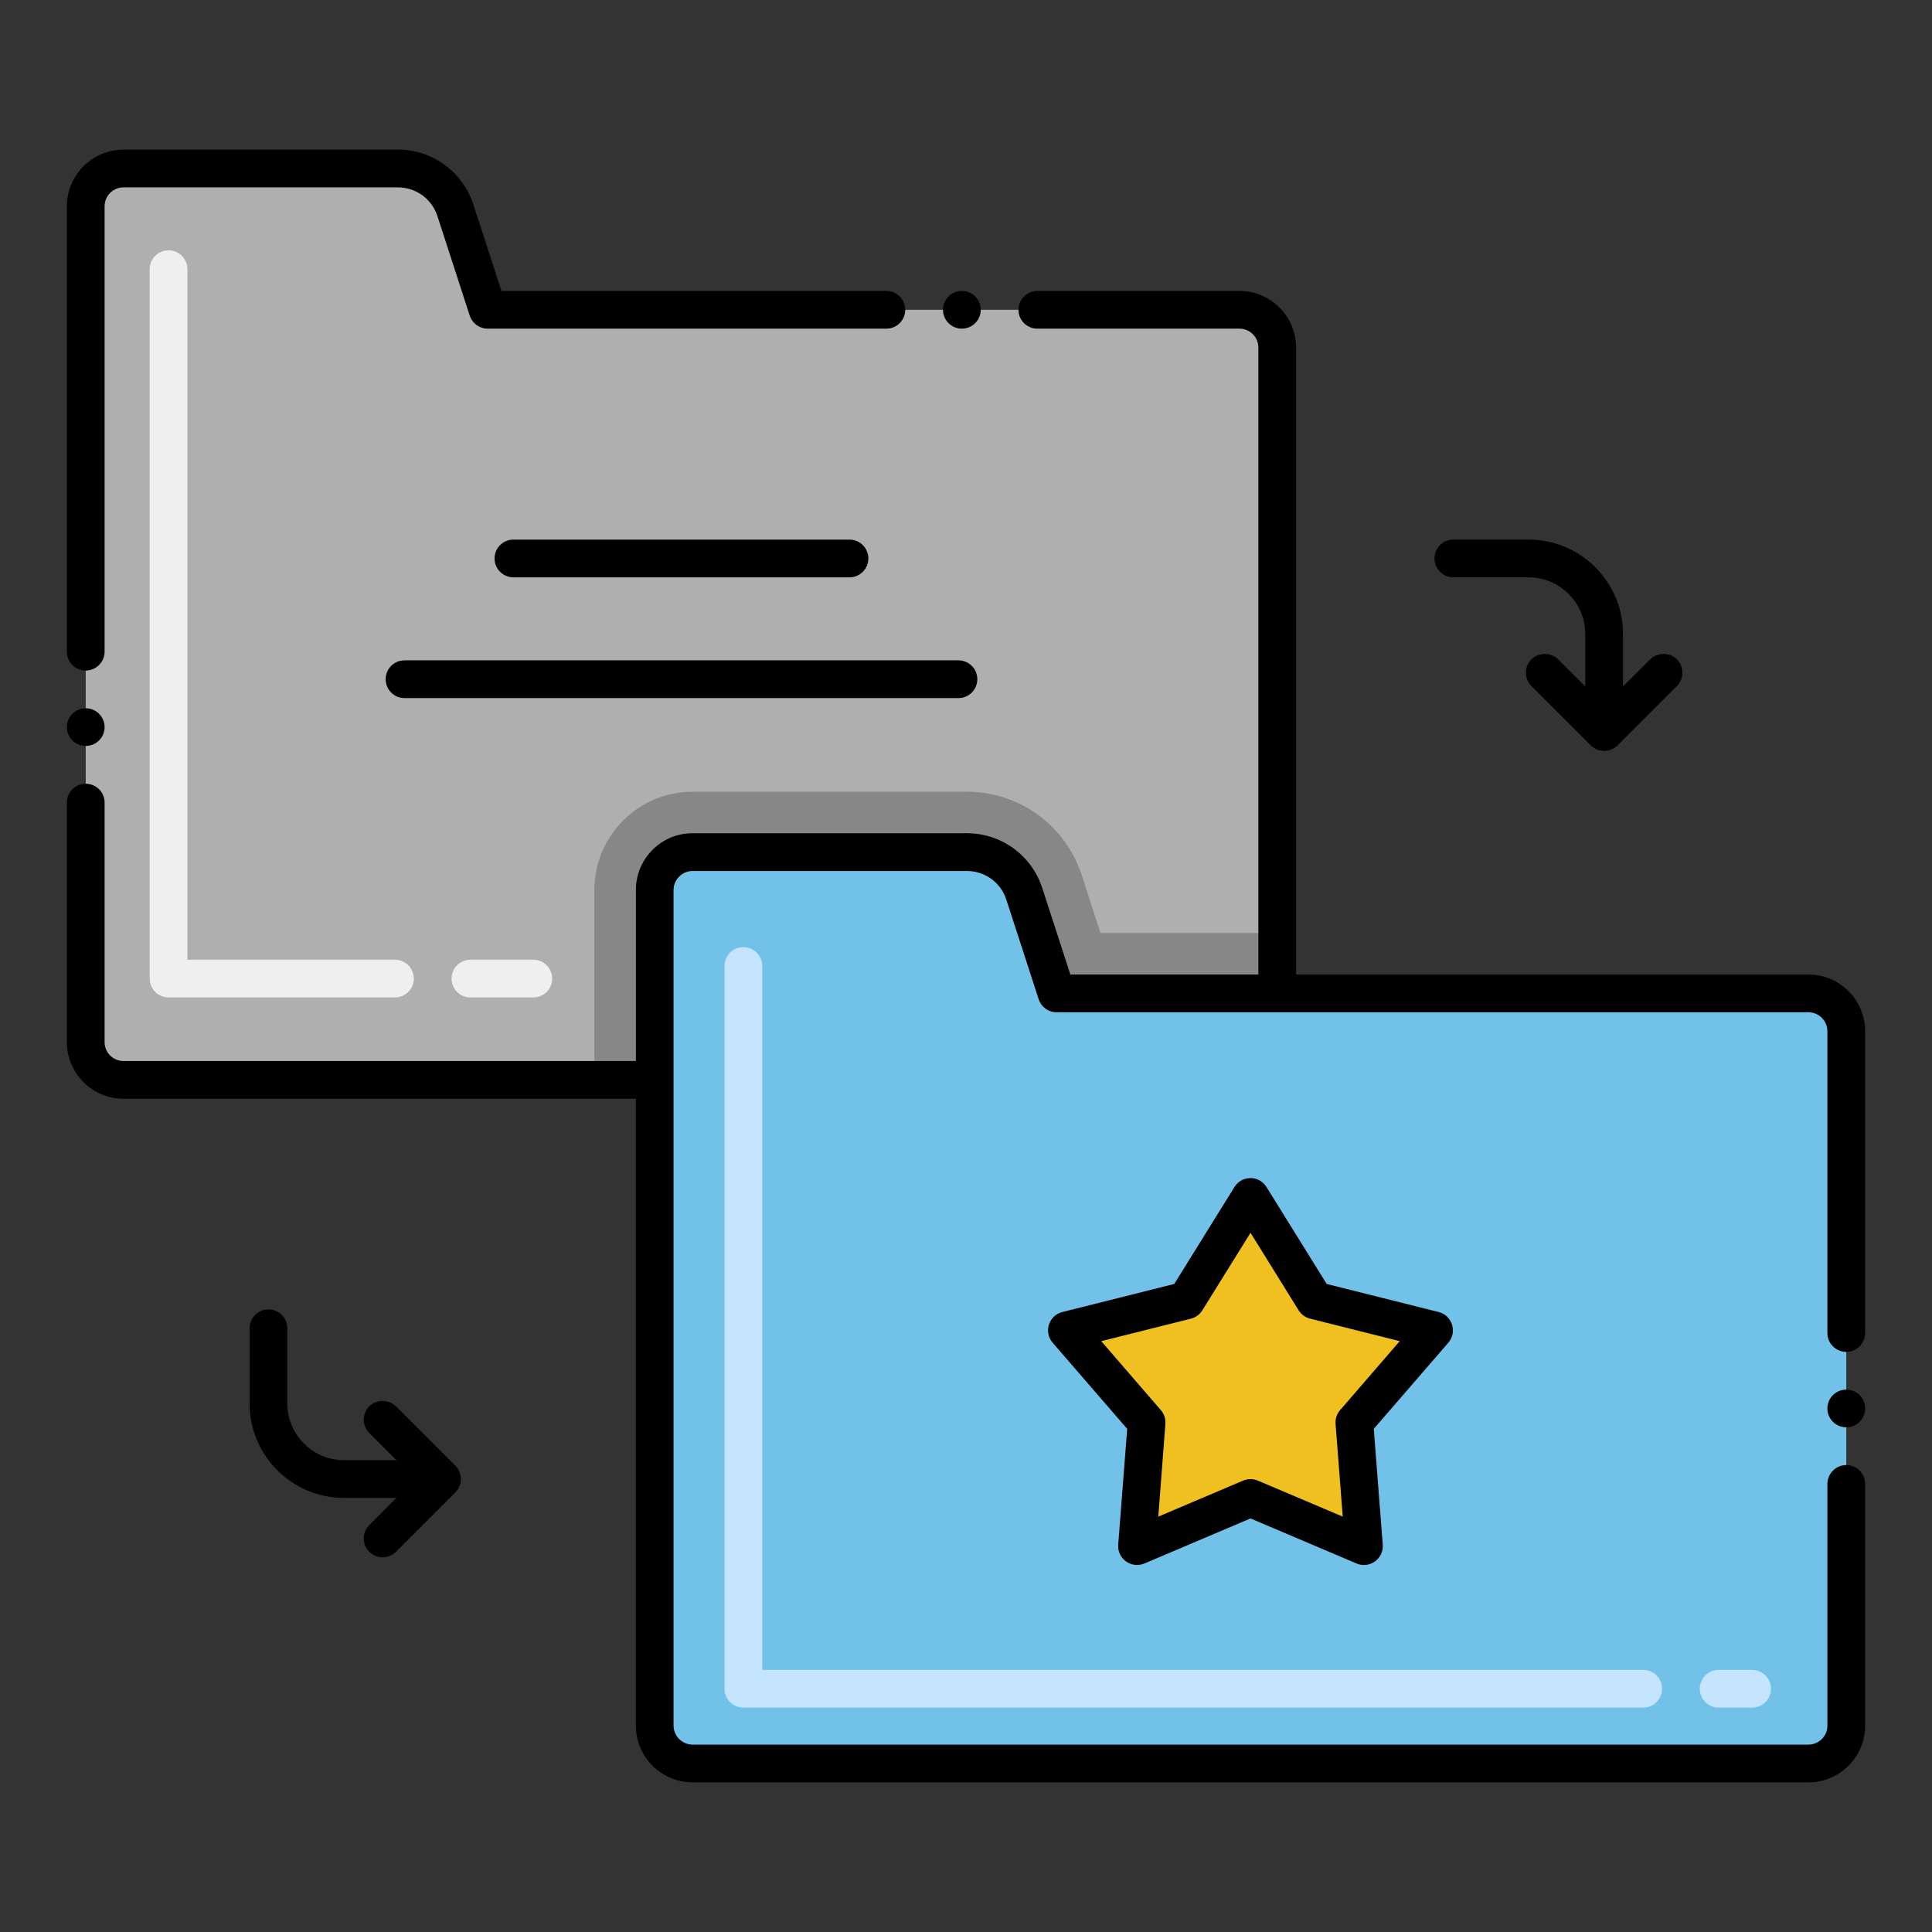
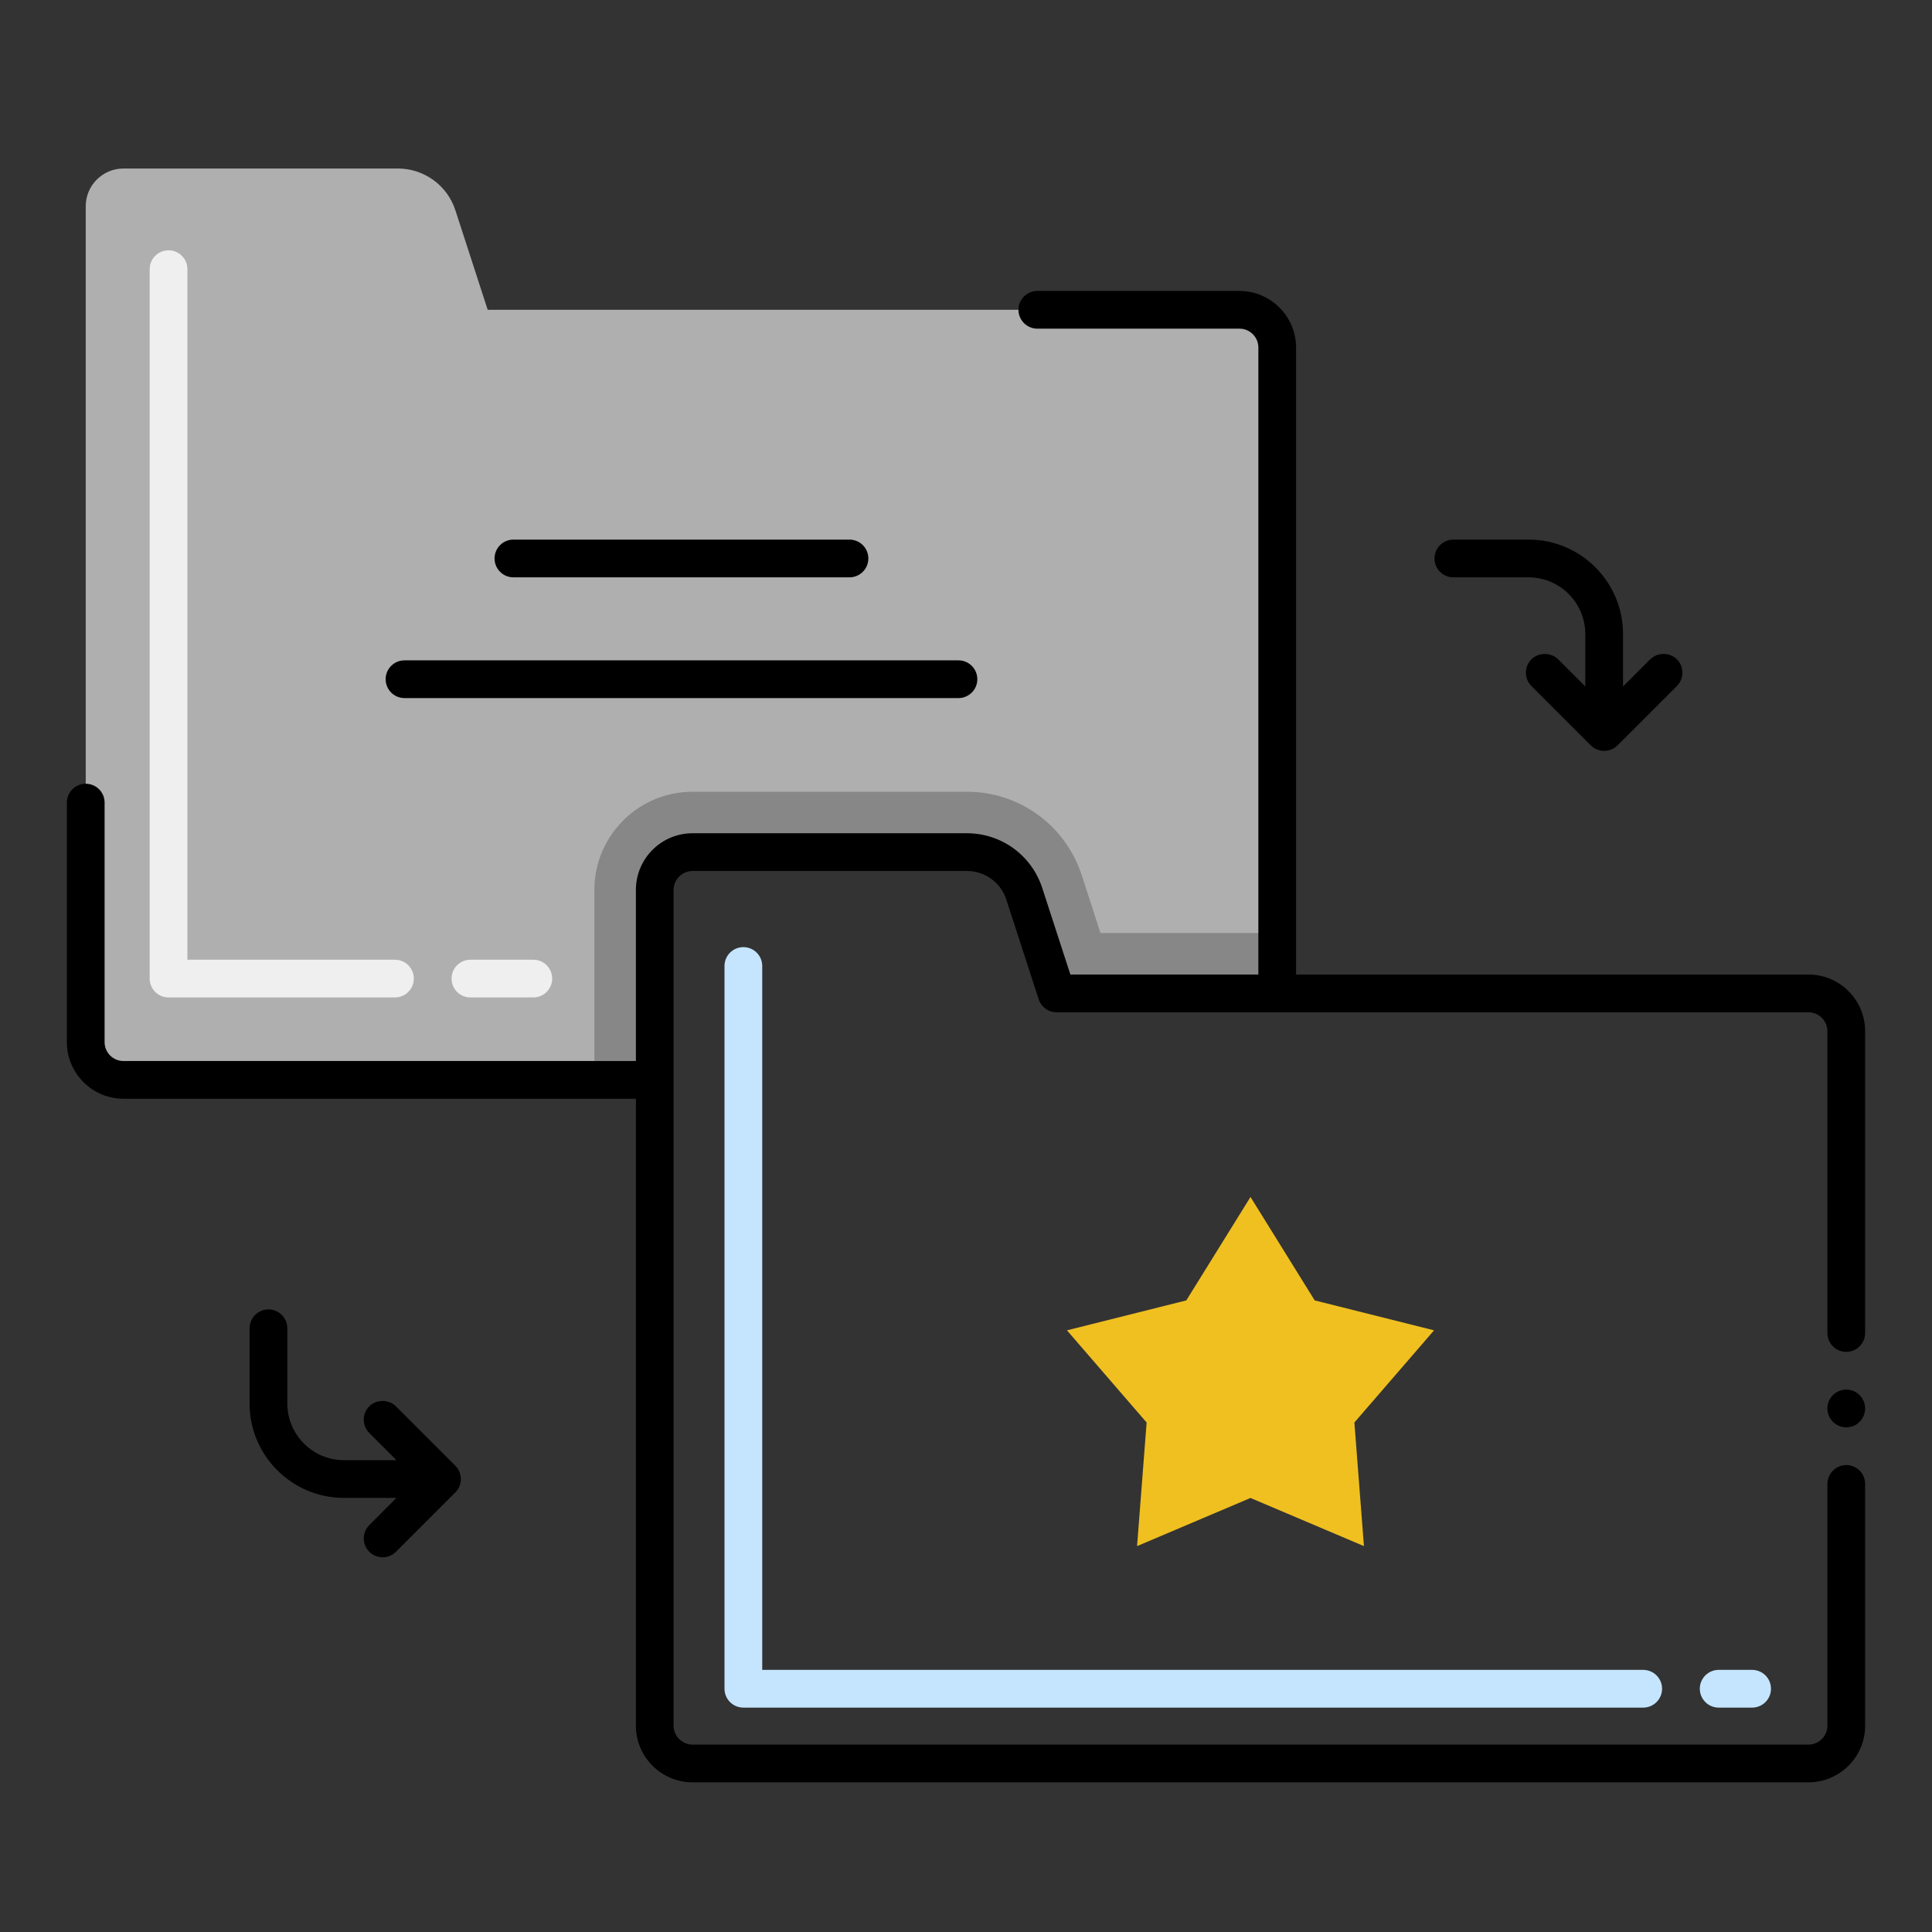
<svg xmlns="http://www.w3.org/2000/svg" version="1.1" x="0px" y="0px" viewBox="0 0 256 256" style="enable-background:new 0 0 256 256;" xml:space="preserve">
  <rect x="0" y="0" width="256" height="256" fill="#333333" stroke="none" />
  <style type="text/css">
	.st0{fill:#878787;}
	.st1{fill:#F2E1D6;}
	.st2{fill:#FFFFFF;}
	.st3{fill:#F0C020;}
	.st4{fill:#F9E5AF;}
	.st5{fill:#72C1E8;}
	.st6{fill:#C5E5FF;}
	.st7{fill:#13BF6D;}
	.st8{fill:#76FFBA;}
	.st9{fill:#EFEFEF;}
	.st10{fill:#FC5D3D;}
	.st11{fill:#FFCBC2;}
	.st12{fill:#FFB69F;}
	.st13{fill:#AFAFAF;}
	.st14{fill:#7C7B7A;}
	.st15{fill:#D6C0B4;}
	.st16{fill:#7A7380;}
	.st17{fill:#F0AB20;}
	.st18{fill:#FBE0E2;}
	.st19{fill:#4C4945;}
	.st20{fill:#68B0D4;}
	.st21{fill:#B35034;}
	.st22{fill:#EDAF85;}
	.st23{fill:#139C6D;}
</style>
  <g id="Layer_2">
</g>
  <g id="Layer_1">
    <g>
      <g>
        <g>
          <g>
            <g>
              <path class="st13" d="M169.24,46.05v85.58h-29.23l-4.28-13.18c-1.07-3.3-4.14-5.54-7.61-5.54H91.76c-2.77,0-5,2.24-5,5v25.18        h-70.4c-2.76,0-5-2.24-5-5V27.33c0-2.76,2.24-5,5-5h36.37c3.47,0,6.54,2.24,7.61,5.53l4.28,13.19h99.62        C167.01,41.05,169.24,43.29,169.24,46.05z" />
            </g>
            <g>
              <path class="st0" d="M169.24,123.63v8h-29.23l-4.28-13.18c-1.07-3.3-4.14-5.54-7.61-5.54H91.76c-2.77,0-5,2.24-5,5v25.18h-8        v-25.18c0-7.17,5.83-13,13-13h36.36c6.96,0,13.07,4.45,15.22,11.07l2.48,7.65H169.24z" />
            </g>
            <g>
-               <path class="st5" d="M239.64,131.63h-70.4h-29.23l-4.28-13.18c-1.07-3.3-4.14-5.54-7.61-5.54H91.76c-2.77,0-5,2.24-5,5        c0,11.881,0,97.697,0,110.76c0,2.76,2.23,5,5,5h147.88c2.76,0,5-2.24,5-5v-92.04C244.64,133.87,242.4,131.63,239.64,131.63z" />
-             </g>
+               </g>
            <g>
              <polygon class="st3" points="165.698,158.606 174.204,172.31 190.019,176.276 179.462,188.49 180.729,204.867         165.698,198.489 150.667,204.867 151.934,188.49 141.377,176.276 157.192,172.31       " />
            </g>
          </g>
          <g>
            <path class="st6" d="M232.164,226.267h-4.43c-1.381,0-2.5-1.119-2.5-2.5s1.119-2.5,2.5-2.5h4.43c1.381,0,2.5,1.119,2.5,2.5       S233.544,226.267,232.164,226.267z M217.734,226.267H98.5c-1.381,0-2.5-1.119-2.5-2.5V128c0-1.381,1.119-2.5,2.5-2.5       s2.5,1.119,2.5,2.5v93.267h116.733c1.381,0,2.5,1.119,2.5,2.5S219.115,226.267,217.734,226.267z" />
          </g>
        </g>
        <g>
          <path class="st9" d="M70.667,132.167h-8.334c-1.381,0-2.5-1.119-2.5-2.5s1.119-2.5,2.5-2.5h8.334c1.381,0,2.5,1.119,2.5,2.5      S72.048,132.167,70.667,132.167z M52.333,132.167h-30c-1.381,0-2.5-1.119-2.5-2.5v-94c0-1.381,1.119-2.5,2.5-2.5      s2.5,1.119,2.5,2.5v91.5h27.5c1.381,0,2.5,1.119,2.5,2.5S53.714,132.167,52.333,132.167z" />
        </g>
      </g>
      <path d="M68.031,71.5c-1.381,0-2.5,1.12-2.5,2.5s1.119,2.5,2.5,2.5h44.529c1.38,0,2.5-1.12,2.5-2.5s-1.12-2.5-2.5-2.5H68.031z" />
      <path d="M53.6,92.5H127c1.38,0,2.5-1.12,2.5-2.5s-1.12-2.5-2.5-2.5H53.6c-1.38,0-2.5,1.12-2.5,2.5S52.22,92.5,53.6,92.5z" />
      <circle cx="244.64" cy="186.63" r="2.5" />
      <path d="M247.14,228.67v-32.04c0-1.38-1.12-2.5-2.5-2.5c-1.37,0-2.49,1.12-2.5,2.49v0.01v32.04c0,1.37-1.12,2.49-2.5,2.5H91.76    c-1.38-0.01-2.5-1.13-2.51-2.5c0-12.828,0-98.995,0-110.76c0.01-1.37,1.13-2.49,2.51-2.5h36.36c2.39,0,4.5,1.529,5.229,3.81    l4.28,13.18c0.34,1.04,1.29,1.73,2.38,1.73h99.63c1.37,0.01,2.5,1.13,2.5,2.5v40c0,1.38,1.12,2.5,2.5,2.5s2.5-1.12,2.5-2.5v-40    c0-4.13-3.37-7.5-7.5-7.5h-67.899V46.05c-0.011-4.13-3.37-7.49-7.5-7.5h-26.79c-1.37,0-2.5,1.12-2.5,2.5s1.13,2.5,2.5,2.5h26.79    c1.38,0,2.5,1.12,2.5,2.5v83.08h-24.91l-3.721-11.45c-1.409-4.35-5.42-7.27-9.989-7.27H91.76c-4.14,0-7.5,3.37-7.5,7.5v22.68    h-67.9c-1.38,0-2.5-1.12-2.5-2.5v-31.75c0-1.37-1.119-2.49-2.5-2.49c-1.38,0-2.5,1.12-2.5,2.49v31.75c0,4.13,3.37,7.5,7.5,7.5    h67.9v83.08c0,4.13,3.36,7.49,7.5,7.5h147.88C243.77,236.16,247.14,232.8,247.14,228.67z" />
-       <path d="M190.63,173.85l-14.84-3.72l-7.971-12.84c-0.988-1.606-3.29-1.558-4.25,0l-7.97,12.84l-14.83,3.72    c-1.797,0.444-2.508,2.648-1.29,4.061l9.88,11.42l-1.189,15.34c-0.149,1.87,1.756,3.228,3.47,2.5l14.061-5.97l14.05,5.97    c1.759,0.738,3.617-0.654,3.47-2.5l-1.189-15.34l9.88-11.42C193.147,176.477,192.397,174.296,190.63,173.85z M177.57,186.85    c-0.439,0.51-0.649,1.16-0.6,1.83l0.95,12.28l-11.25-4.771c-0.62-0.26-1.33-0.27-1.95,0l-11.24,4.771l0.94-12.28    c0.06-0.67-0.16-1.32-0.601-1.83l-7.899-9.14l11.88-2.98c0.62-0.149,1.18-0.56,1.51-1.1l6.391-10.28l6.38,10.28    c0.34,0.55,0.88,0.939,1.52,1.1l11.87,2.98L177.57,186.85z" />
-       <path d="M11.36,93.85c-1.38,0-2.5,1.12-2.5,2.5c0,1.37,1.12,2.49,2.5,2.49c1.381,0,2.5-1.12,2.5-2.49    C13.86,94.97,12.741,93.85,11.36,93.85z" />
-       <path d="M13.86,86.33v-59c0-1.38,1.12-2.5,2.5-2.5h36.37c2.391,0,4.49,1.529,5.23,3.8l4.28,13.189c0.34,1.03,1.29,1.73,2.38,1.73    h52.83c1.38,0,2.5-1.12,2.5-2.5s-1.12-2.5-2.5-2.5H66.44l-3.72-11.46c-1.42-4.34-5.43-7.26-9.99-7.26H16.36    c-4.13,0-7.5,3.37-7.5,7.5v59.02c0,1.37,1.12,2.5,2.5,2.5c1.381,0,2.5-1.13,2.5-2.5C13.86,86.34,13.86,86.34,13.86,86.33z" />
-       <circle cx="127.451" cy="41.05" r="2.5" />
      <path d="M35.57,173.5c-1.369,0-2.489,1.12-2.5,2.49V176v9.979c0,6.891,5.61,12.5,12.5,12.5h6.965l-3.605,3.61    c-0.977,0.977-0.968,2.56,0,3.53c0.972,0.972,2.564,0.976,3.54,0l7.87-7.87c1.001-1.001,0.936-2.594,0-3.53l-7.87-7.87    c-0.95-0.95-2.6-0.95-3.54,0c-0.958,0.958-0.985,2.523-0.01,3.521c0.01,0.01,0.01,0.01,0.01,0.01l3.606,3.605l-6.966-0.006    c-4.13,0-7.489-3.37-7.5-7.5V176C38.07,174.62,36.951,173.5,35.57,173.5z" />
      <path d="M206.46,87.359c-0.95-0.939-2.59-0.939-3.54,0c-1.012,1.035-0.937,2.603,0,3.54l7.87,7.87c0.946,0.948,2.522,0.998,3.54,0    l7.87-7.87c0.97-0.979,0.97-2.56,0-3.54c-0.94-0.939-2.58-0.939-3.521-0.01c-0.01,0-0.01,0.01-0.02,0.01l-3.601,3.601V84    c0-6.891-5.609-12.5-12.5-12.5h-9.979c-1.38,0-2.5,1.12-2.5,2.5s1.12,2.5,2.5,2.5c0.01,0,0.01,0,0.01,0h9.97    c4.13,0.01,7.49,3.37,7.5,7.5v6.959L206.46,87.359z" />
    </g>
  </g>
</svg>